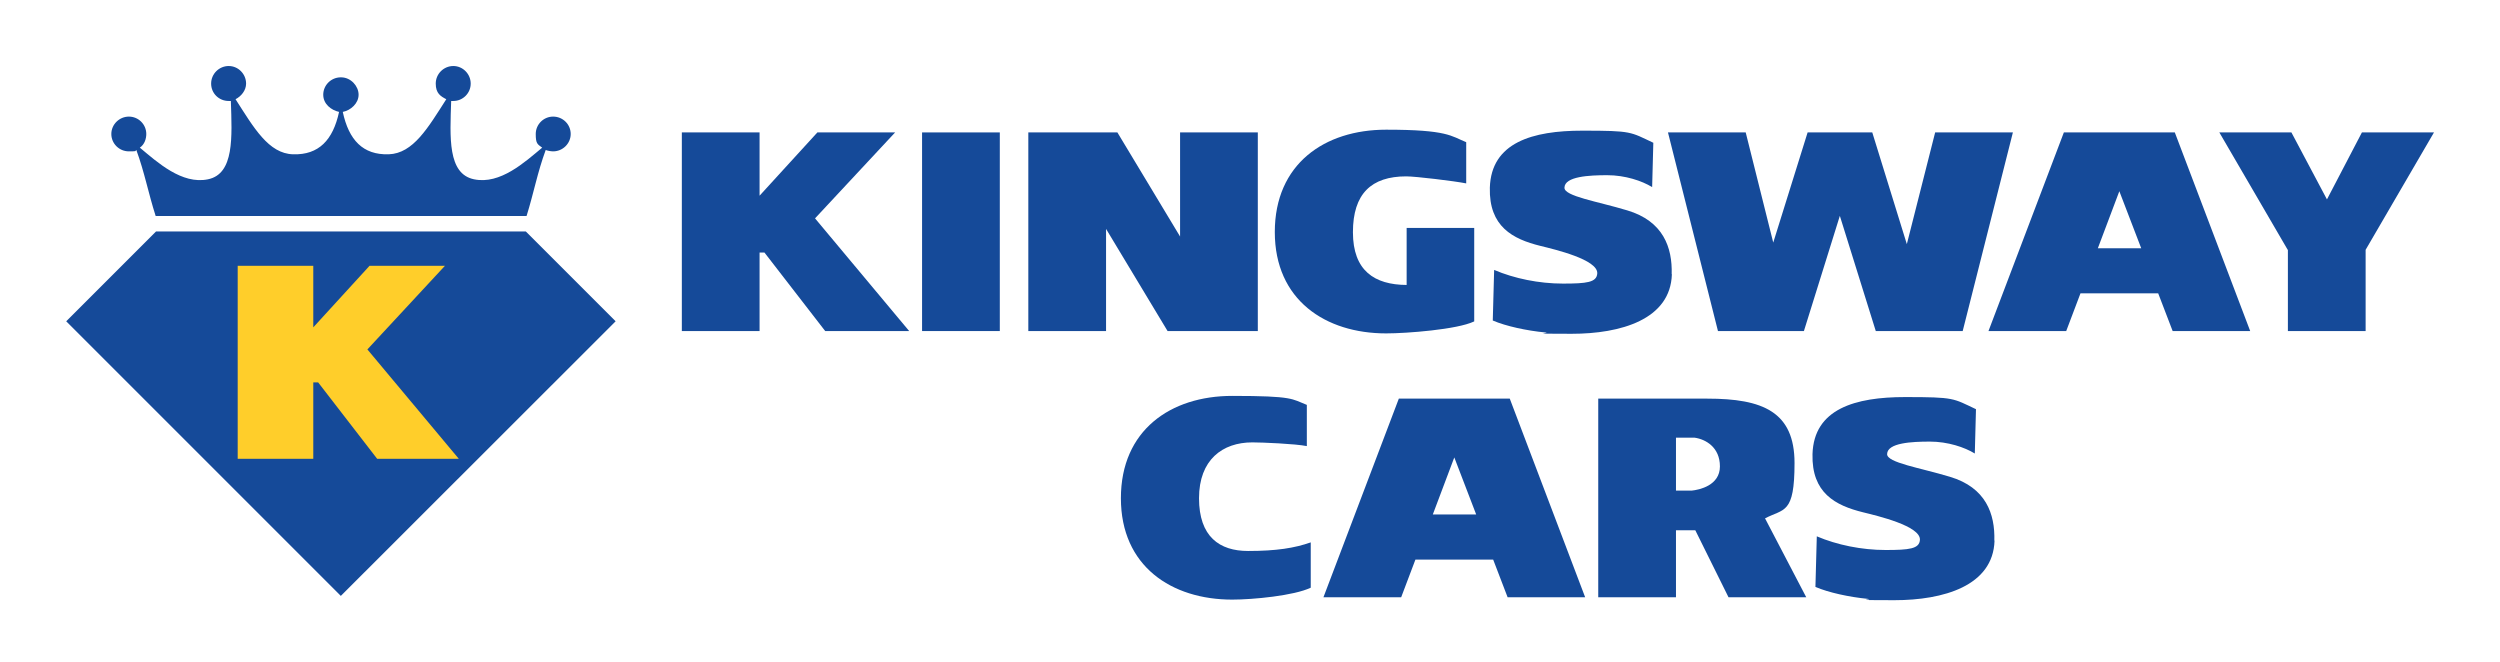
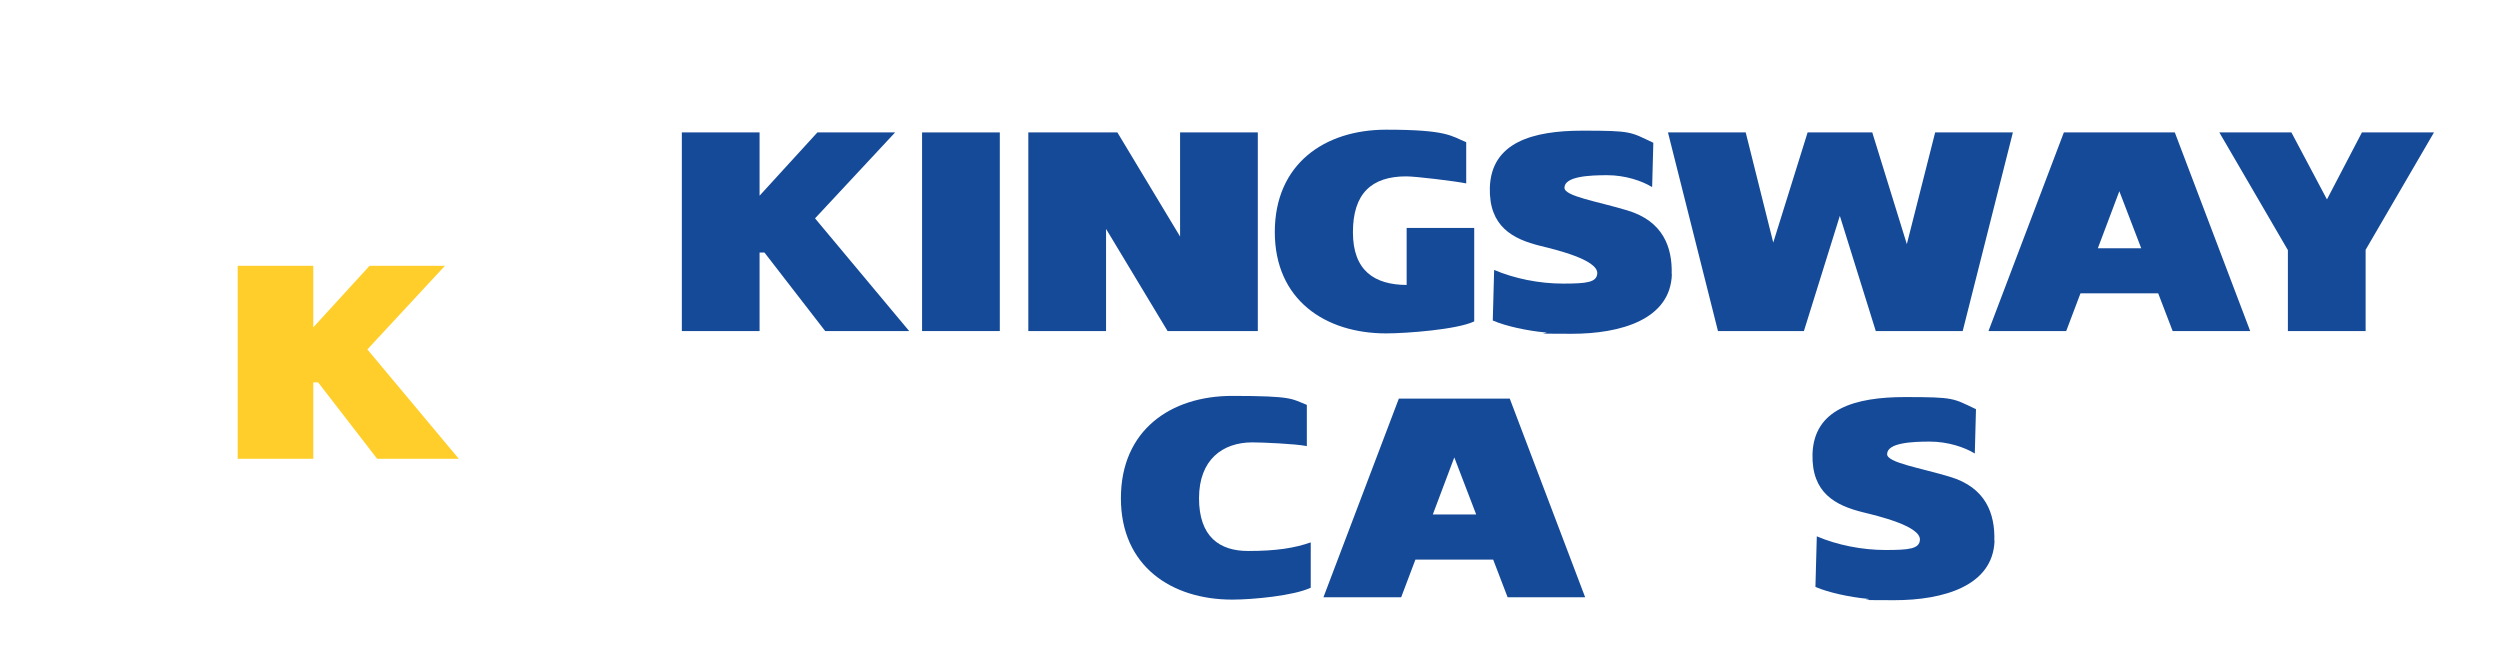
<svg xmlns="http://www.w3.org/2000/svg" id="Layer_1" data-name="Layer 1" version="1.1" viewBox="0 0 1280 339">
  <defs>
    <style>
      .cls-1, .cls-2, .cls-3 {
        stroke-width: 0px;
      }

      .cls-1, .cls-3 {
        fill: #154a99;
      }

      .cls-2 {
        fill: #ffce2a;
      }

      .cls-3 {
        fill-rule: evenodd;
      }
    </style>
  </defs>
  <g id="logo_Crown" data-name="logo Crown">
-     <polygon class="cls-1" points="269.2 118.5 79.9 118.5 33.9 164.5 174.5 305.1 315.2 164.5 269.2 118.5" />
    <polygon class="cls-2" points="188.1 178.9 227.8 136.1 189.2 136.1 160.4 167.6 160.4 136.1 121.7 136.1 121.7 158.5 121.7 187.3 121.7 212.5 121.7 234.9 160.4 234.9 160.4 195.8 162.9 195.8 193.1 234.9 234.9 234.9 188.1 178.9" />
-     <path class="cls-3" d="M283.2,59.7c-4.9,0-8.9,4-8.9,8.9s.8,5.2,3.3,7c-8.9,7.4-21.5,19-34.9,16.2-13.6-2.8-12.3-21.6-11.7-40.1.2,0,.9,0,1.1,0,4.9,0,8.9-4,8.9-8.9s-4-9-8.9-9-9,4-9,9,2.5,6.5,5.4,8c-9.3,14.5-16.9,27.8-29.5,28.2-13.2.4-20.4-7.3-23.5-21.7,4.1-.8,8.1-4.4,8.1-8.8s-3.9-8.8-8.8-8.9h0s0,0-.1,0h-.4c-4.9.1-8.8,4.1-8.8,8.9s4.1,7.9,8.1,8.8c-3.1,14.4-10.4,22.1-23.5,21.7-12.6-.3-20.2-13.7-29.5-28.2,2.9-1.5,5.4-4.5,5.4-8,0-4.9-4-9-8.9-9s-9,4-9,9,4,8.9,9,8.9.9,0,1.1,0c.6,18.5,1.8,37.3-11.7,40.1-13.4,2.8-26-8.8-34.9-16.2,2.5-1.7,3.3-4.7,3.3-7,0-4.9-4-8.9-8.9-8.9s-9,4-9,8.9,4,8.9,9,8.9,2.8-.2,3.8-.7c4.2,11.4,6.1,21.9,9.9,33.8h189.9c3.7-11.9,5.6-22.4,9.8-33.8,1,.4,2.7.7,3.8.7,4.9,0,9-4,9-8.9s-4-8.9-9-8.9Z" />
  </g>
  <g>
    <path class="cls-1" d="M391.5,129.3h-2.6v40.2h-39.8v-101.7h39.8v32.4l29.6-32.4h39.8l-41,44,48.2,57.7h-43l-31.1-40.2Z" />
    <path class="cls-1" d="M472.1,67.8h39.8v101.7h-39.8v-101.7Z" />
    <path class="cls-1" d="M566.3,117.2v52.3h-39.8v-101.7h45.6l32.1,53.3v-53.3h39.8v101.7h-46.2l-31.5-52.3Z" />
    <path class="cls-1" d="M754.7,164.6c-8.6,4.1-34.4,6.1-45,6.1-31.1,0-57-17.1-57-51.9s25.4-52.4,57-52.4,33.3,3.3,41,6.4v21.1c-6-1.2-25.9-3.6-30.7-3.6-17.9,0-27.3,8.9-27.3,28.6s11,26.9,27.5,27v-29.2h34.6v47.9Z" />
    <path class="cls-1" d="M856,140.4c-.7,23.2-26.2,30.5-51.3,30.5s-9.2-.3-13.7-.7c-9.3-.9-20-3.2-26.7-6.1l.7-25.9c10.3,4.4,23,7,35.2,7s17.3-.6,17.6-5.2c.4-7.1-21.8-12.3-29.1-14.1-14.2-3.5-26.4-9.9-25.9-29.8.7-23.2,21.9-29.2,47.4-29.2s24.4.6,36.3,6.2l-.6,22.7c-5.2-3.2-13.8-6.1-23-6.1s-21.8.6-21.9,6.4c-.1,4.4,16.9,7,32.1,11.6,18.5,5.5,23.2,19,22.8,32.7Z" />
    <path class="cls-1" d="M942.1,110.2l-18.5,59.3h-44l-25.6-101.7h39.8l14.1,56.4,17.6-56.4h33.1l17.7,57.2,14.5-57.2h39.8l-25.7,101.7h-44.5l-18.5-59.3Z" />
-     <path class="cls-1" d="M1152.2,169.5h-39.8l-7.4-19.3h-39.8l-7.3,19.3h-39.8l38.6-101.7h56.8l38.6,101.7ZM1085.1,97.9l-11,29.2h22.2l-11.2-29.2Z" />
+     <path class="cls-1" d="M1152.2,169.5h-39.8l-7.4-19.3h-39.8l-7.3,19.3h-39.8l38.6-101.7h56.8l38.6,101.7ZM1085.1,97.9l-11,29.2h22.2l-11.2-29.2" />
    <path class="cls-1" d="M1171.3,127.9l-35-60.1h36.9l18.2,34.3,17.9-34.3h36.9l-35,60.1v41.6h-39.8v-41.6Z" />
  </g>
  <g>
    <path class="cls-1" d="M671.1,300.9c-8.6,4.1-29.6,6.1-40.2,6.1-31.1,0-57-17.1-57-51.9s25.4-52.4,57-52.4,30.5,1.6,38.2,4.6v21.1c-6-1.2-23.1-1.9-27.9-1.9-15.3,0-27.3,8.9-27.3,28.6s10.5,27,25.1,27,23.8-1.5,32.1-4.4v23.1Z" />
    <path class="cls-1" d="M811.7,305.8h-39.8l-7.4-19.3h-39.8l-7.3,19.3h-39.8l38.6-101.7h56.8l38.6,101.7ZM744.6,234.2l-11,29.2h22.2l-11.2-29.2Z" />
-     <path class="cls-1" d="M868,271.5h-9.9v34.3h-39.8v-101.7h55.9c28.3,0,44.6,6.7,44.6,33s-5.4,23.2-15.1,28.3l21.1,40.4h-39.8l-17-34.3ZM858.1,224v27.2h8c3.9-.4,14.5-2.6,14.5-12.4s-7.3-13.9-12.9-14.7h-9.6Z" />
    <path class="cls-1" d="M1021.2,276.8c-.7,23.2-26.2,30.5-51.3,30.5s-9.2-.3-13.7-.7c-9.3-.9-20-3.2-26.7-6.1l.7-25.9c10.3,4.4,23,7,35.2,7s17.3-.6,17.6-5.2c.4-7.1-21.8-12.3-29.1-14.1-14.2-3.5-26.4-9.9-25.9-29.8.7-23.2,21.9-29.2,47.4-29.2s24.4.6,36.3,6.2l-.6,22.7c-5.2-3.2-13.8-6.1-23-6.1s-21.8.6-21.9,6.4c-.1,4.4,16.9,7,32.1,11.6,18.5,5.5,23.2,19,22.8,32.7Z" />
  </g>
</svg>